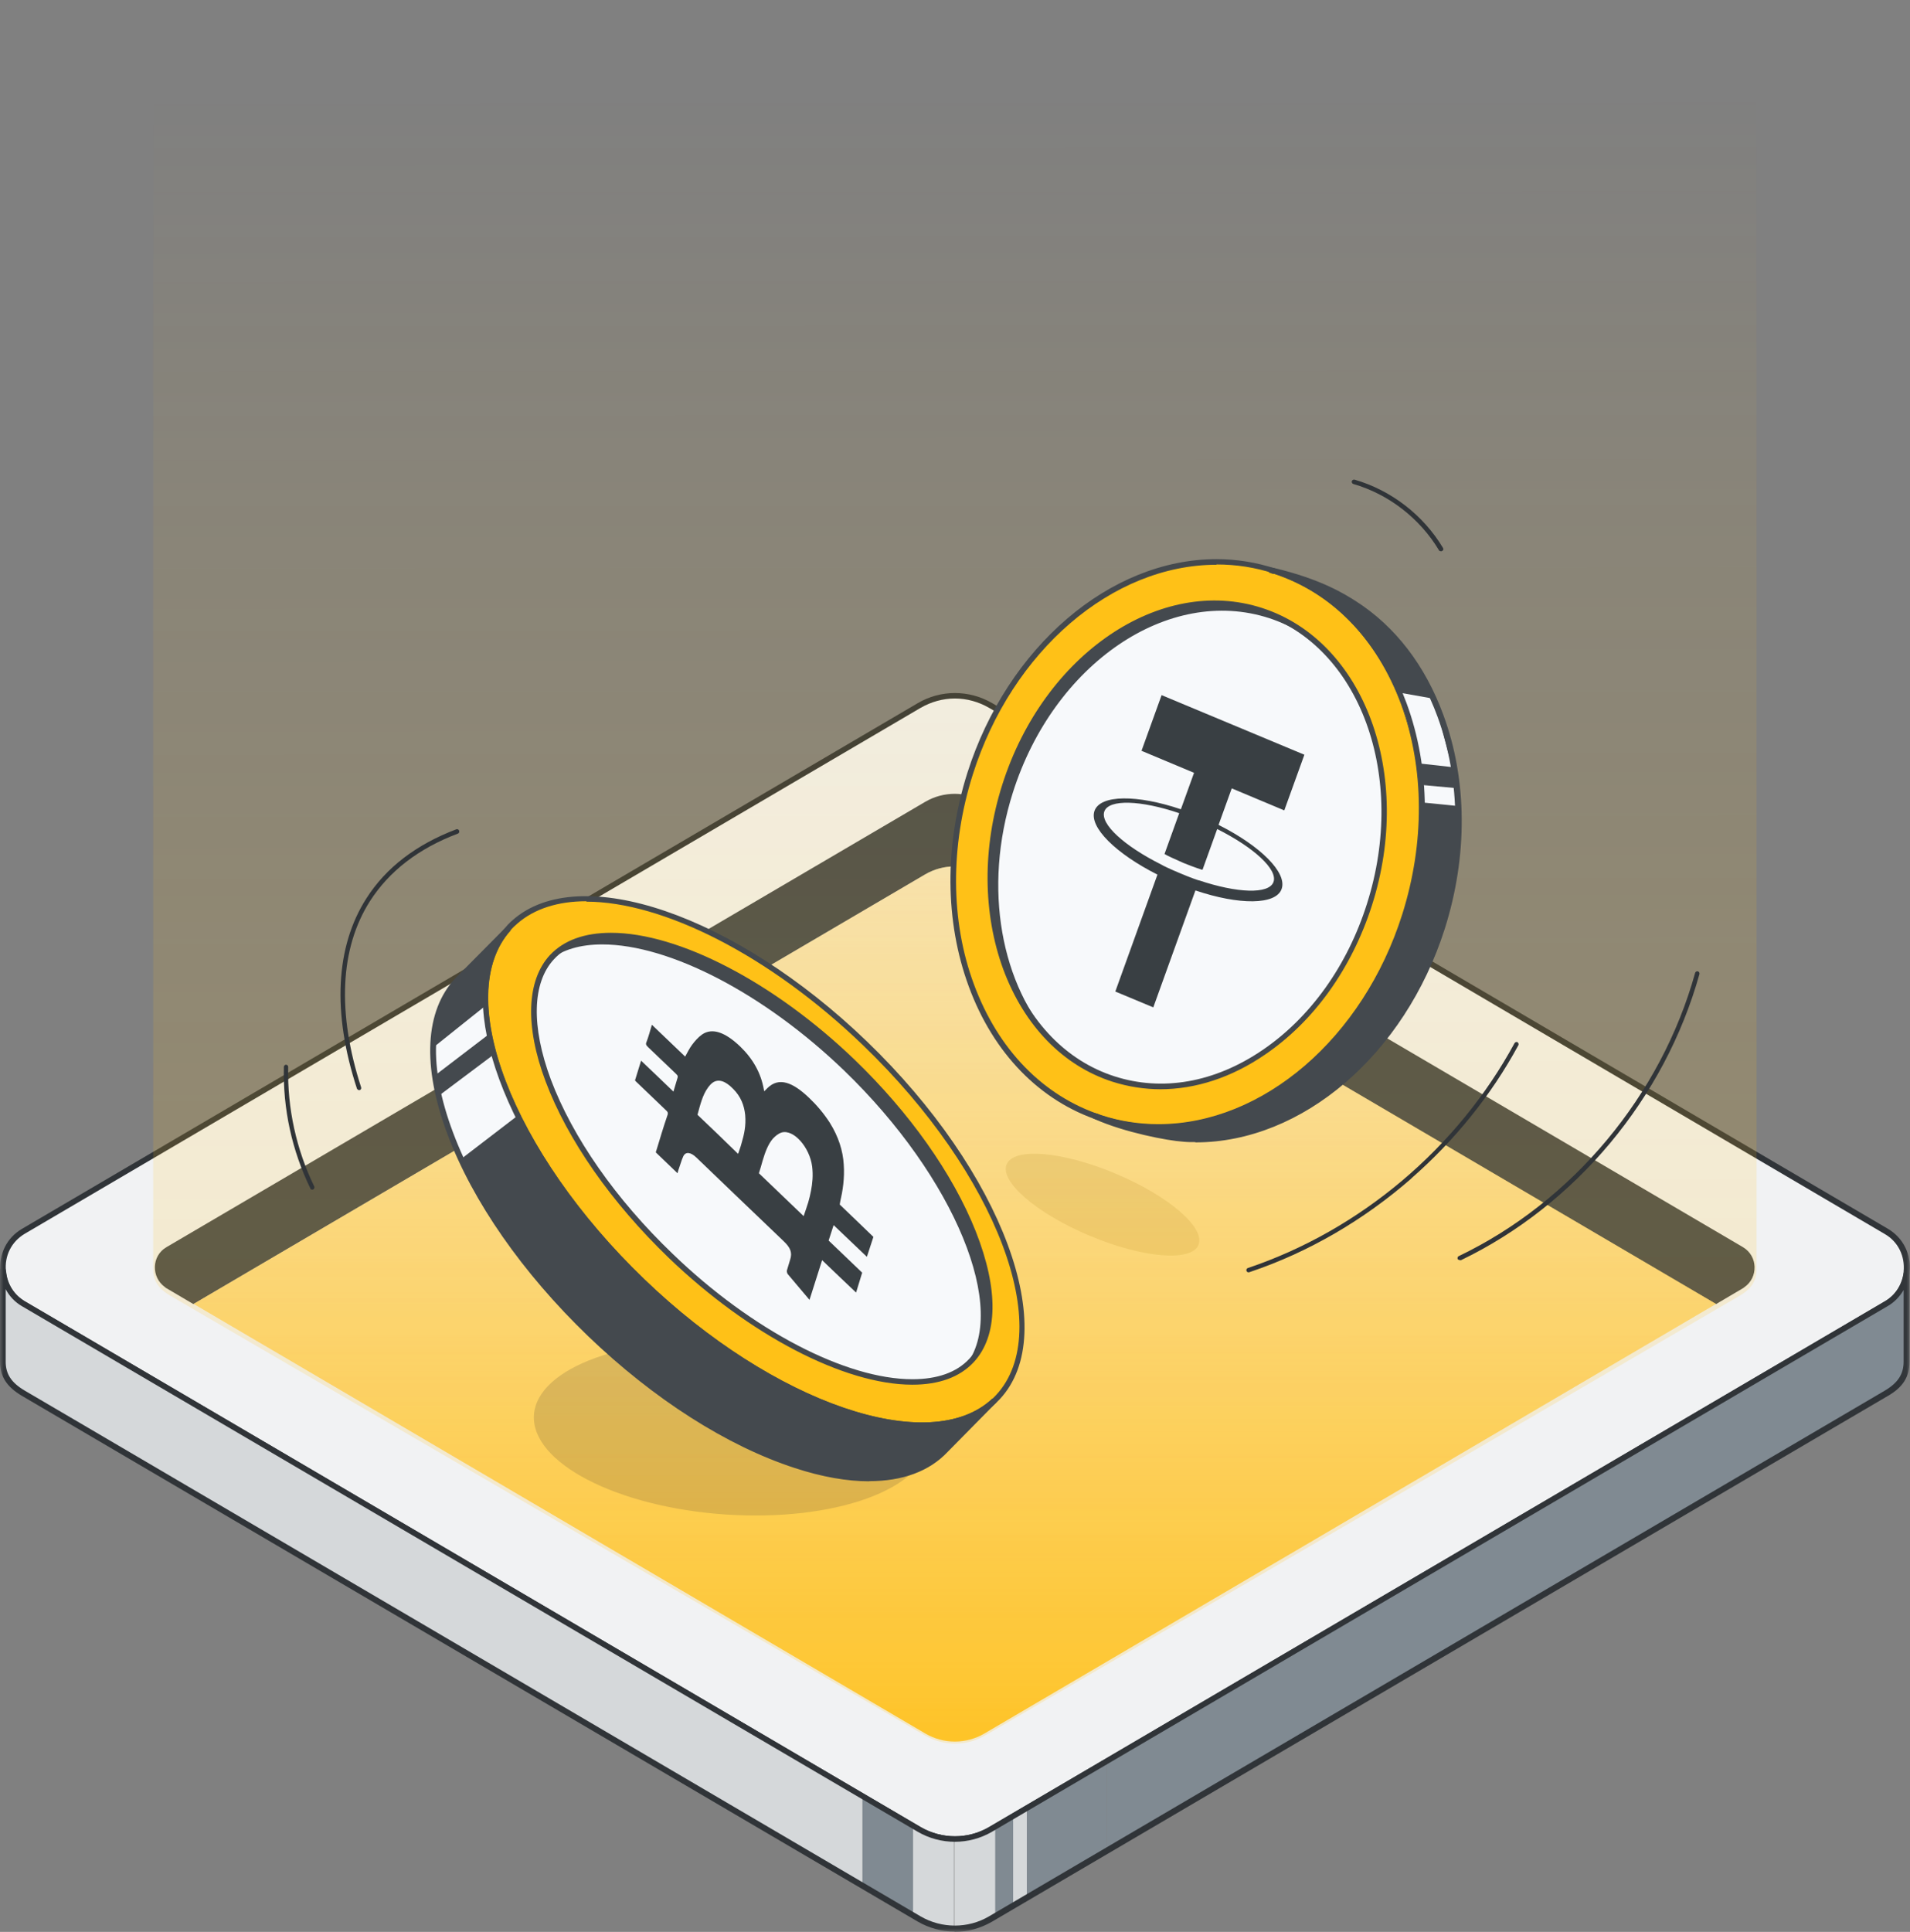
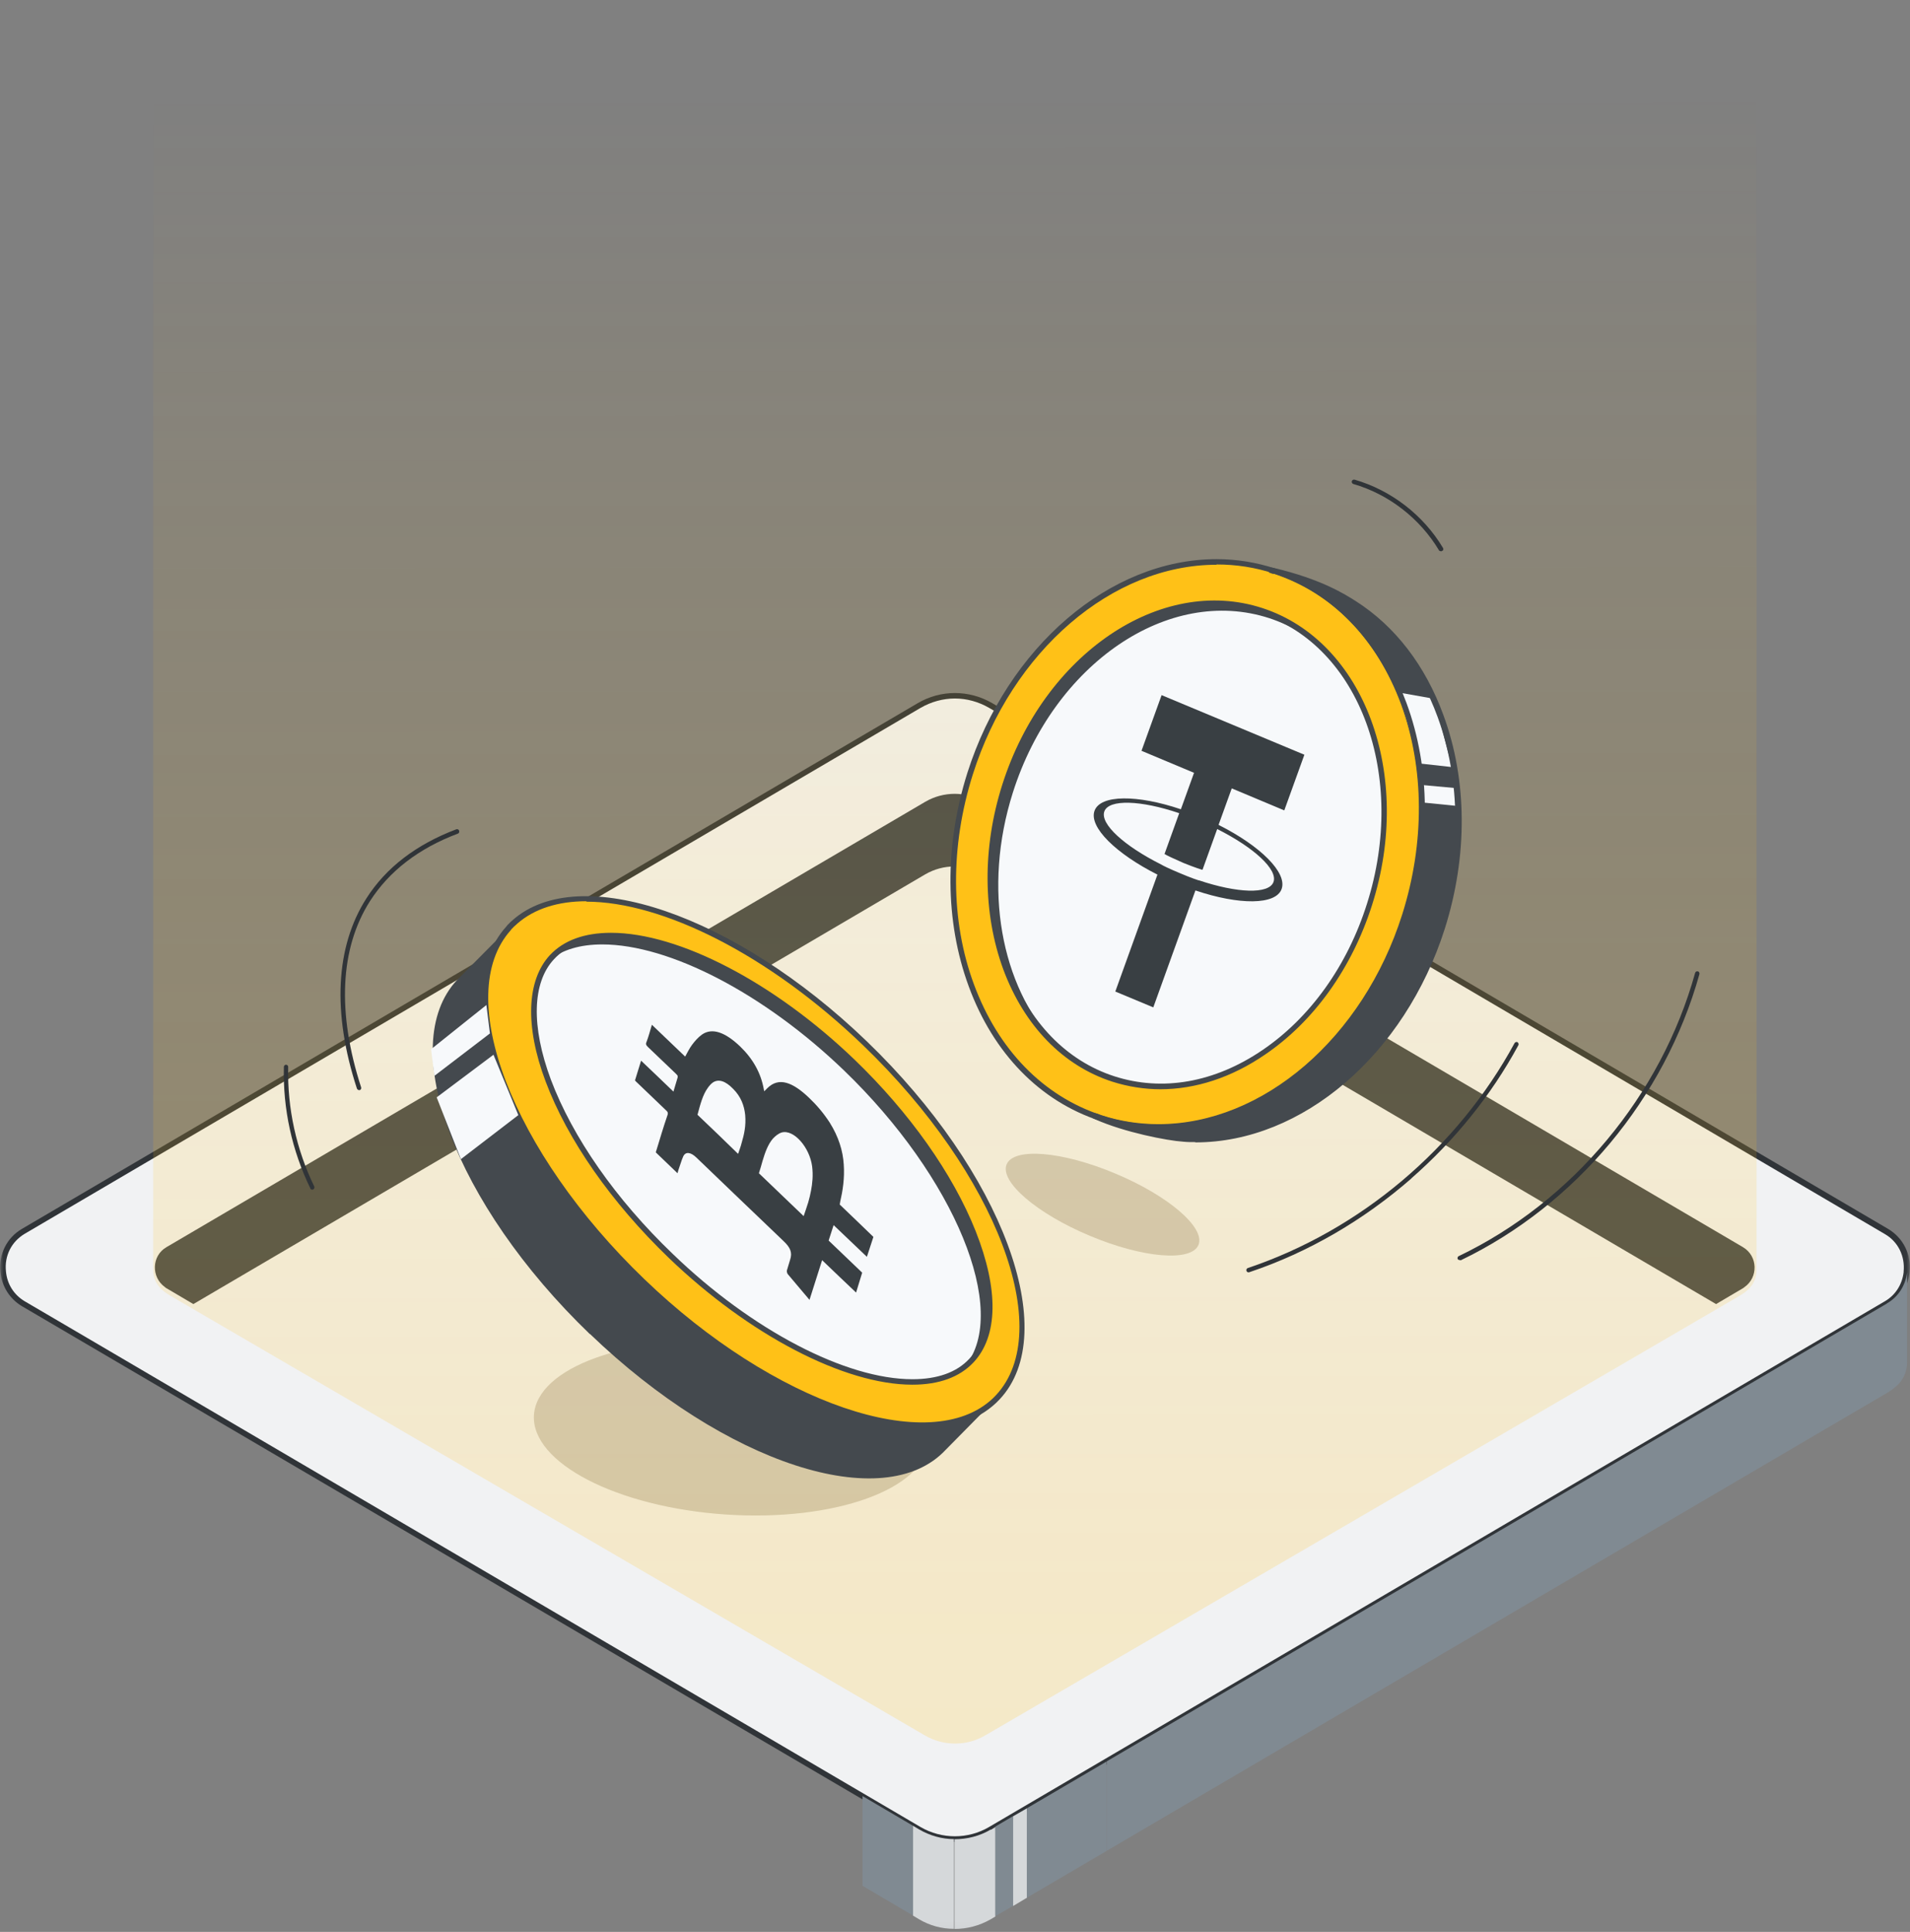
<svg xmlns="http://www.w3.org/2000/svg" width="269" height="272" viewBox="0 0 269 272" fill="none">
  <rect x="0" y="0" width="269" height="272" fill="#808080" stroke="none" />
  <g clip-path="url(#clip0_7_4200)">
    <mask id="mask0_7_4200" style="mask-type:luminance" maskUnits="userSpaceOnUse" x="0" y="0" width="269" height="272">
      <path d="M268.961 0H0V271.961H268.961V0Z" fill="white" />
    </mask>
    <g mask="url(#mask0_7_4200)">
      <path d="M268.514 179.045V179.183C268.3 180.92 267.363 182.578 265.684 183.546L256.859 188.717L139.51 257.571C136.386 259.387 132.56 259.387 129.436 257.571L12.106 188.698L3.282 183.526C1.564 182.499 0.608 180.821 0.451 179.045C0.237 176.873 1.193 174.623 3.282 173.36L129.456 99.334C132.579 97.498 136.406 97.498 139.529 99.334L265.703 173.36C267.812 174.583 268.768 176.873 268.534 179.045H268.495H268.514Z" fill="#F1F2F3" />
      <path d="M134.49 259.325C132.674 259.325 130.898 258.832 129.258 257.904L3.084 183.898C1.366 182.872 0.253 181.115 0.058 179.081C-0.196 176.594 0.956 174.265 3.084 173.021L129.258 98.996C132.479 97.1 136.481 97.1 139.741 98.996L265.915 173.021C268.043 174.285 269.195 176.614 268.941 179.062V179.16C268.687 181.194 267.594 182.911 265.915 183.878L257.091 189.05L139.741 257.904C138.121 258.832 136.325 259.325 134.509 259.325L134.47 259.365L134.49 259.325ZM134.49 98.344C132.83 98.344 131.152 98.798 129.648 99.667L3.475 173.712C1.62 174.818 0.605 176.811 0.839 179.002C0.995 180.779 1.952 182.299 3.475 183.207L12.299 188.379L129.648 257.233C132.635 258.97 136.344 258.97 139.292 257.233L265.466 183.207C266.93 182.358 267.887 180.878 268.102 179.141V179.042C268.316 176.871 267.34 174.837 265.466 173.752L139.312 99.667C137.809 98.798 136.149 98.344 134.47 98.344H134.49Z" fill="#303438" />
      <path opacity="0.28" d="M168.789 175.272C169.784 172.844 164.533 168.343 157.075 165.224C149.618 162.086 142.765 161.513 141.77 163.941C140.774 166.369 146.025 170.87 153.483 173.989C160.941 177.128 167.793 177.7 168.789 175.272Z" fill="#6F5E46" />
-       <path d="M134.375 258.953V271.587H134.414V258.953H134.375Z" fill="#B4B4B4" />
      <path d="M265.724 183.543L256.9 188.715L155.891 247.975V260.569L256.9 201.309L265.724 196.137C267.637 195.012 268.594 193.689 268.594 191.715V179.141C268.379 180.878 267.442 182.536 265.763 183.503L265.724 183.543Z" fill="#808A92" />
-       <path d="M12.104 188.696L3.28 183.524C1.562 182.498 0.605 180.82 0.449 179.043H0.391V191.736C0.391 193.71 1.347 195.033 3.26 196.158L12.085 201.33L121.469 265.505V252.871L12.104 188.696Z" fill="#D5D8DA" />
      <path d="M139.525 257.59C137.963 258.518 136.187 258.952 134.43 258.952V271.585C136.187 271.585 137.944 271.131 139.525 270.223L140.189 269.829V257.234L139.545 257.629L139.506 257.59H139.525Z" fill="#D5D8DA" />
      <path d="M140.172 257.196V269.79L142.69 268.329V255.695L140.172 257.176V257.196Z" fill="#808A92" />
      <path d="M142.688 255.715V268.349L144.64 267.184V254.59L142.688 255.715Z" fill="#D5D8DA" />
      <path d="M155.87 247.996L144.625 254.589V267.184L155.87 260.59V247.996Z" fill="#808A92" />
      <path d="M121.469 252.871V265.505L128.614 269.709V257.076L121.469 252.871Z" fill="#808A92" />
      <path d="M128.594 257.078V269.712L129.414 270.206C130.936 271.114 132.635 271.568 134.353 271.568V258.934C132.654 258.934 130.936 258.44 129.453 257.572L128.594 257.059V257.098V257.078Z" fill="#D5D8DA" />
-       <path d="M134.471 271.96C132.655 271.96 130.84 271.467 129.239 270.539L3.065 196.513C0.937 195.25 0 193.769 0 191.736V178.648H0.761L0.859 179.004C1.015 180.78 1.972 182.3 3.495 183.208L12.319 188.38L129.668 257.234C132.655 258.971 136.364 258.971 139.312 257.234L265.486 183.208C266.95 182.36 267.907 180.879 268.121 179.142L268.922 179.201V191.776C268.922 193.848 268.004 195.329 265.857 196.553L257.033 201.725L139.683 270.578C138.063 271.506 136.267 272 134.451 272L134.412 271.96H134.471ZM0.8 181.511V191.716C0.8 193.454 1.601 194.677 3.475 195.783L12.299 200.955L129.649 269.809C132.636 271.546 136.345 271.546 139.293 269.809L265.466 195.783C267.321 194.677 268.102 193.454 268.102 191.716V181.629C267.555 182.557 266.794 183.347 265.876 183.88L257.052 189.052L139.703 257.905C136.482 259.781 132.479 259.781 129.258 257.905L3.085 183.899C2.089 183.327 1.308 182.478 0.8 181.511Z" fill="#303438" />
      <path d="M138.607 123.101L241.686 183.605L245.473 181.374C245.473 181.374 245.629 181.276 245.688 181.217C247.64 179.854 247.601 176.854 245.473 175.591L138.588 112.876C136.03 111.395 132.887 111.395 130.33 112.876L23.444 175.591C21.336 176.814 21.277 179.815 23.23 181.217C23.327 181.276 23.366 181.355 23.444 181.374L27.232 183.605L130.31 123.101C132.868 121.621 135.972 121.621 138.568 123.101H138.607Z" fill="#44494E" />
-       <path d="M138.61 244.087L241.689 183.583L138.61 123.079C136.053 121.599 132.909 121.599 130.352 123.079L27.273 183.583L130.352 244.087C132.909 245.567 136.053 245.567 138.61 244.087Z" fill="url(#paint0_linear_7_4200)" />
      <path opacity="0.28" d="M130.76 202.948C131.189 196.236 119.124 189.979 103.78 188.932C88.435 187.906 75.648 192.505 75.199 199.217C74.769 205.929 86.834 212.186 102.179 213.232C117.523 214.259 130.311 209.66 130.76 202.948Z" fill="#6F5E46" />
      <path d="M21.578 1.836V178.728C21.578 180.386 22.381 181.491 24.008 182.439L31.415 186.762L130.272 244.344C132.898 245.864 136.15 245.864 138.737 244.344L237.594 186.762L245.001 182.439C246.608 181.491 247.391 180.386 247.391 178.728V1.836H21.578Z" fill="url(#paint1_linear_7_4200)" fill-opacity="0.6" />
      <path d="M202.818 100.775C200.261 93.866 196.063 88.418 190.675 84.963C189.328 84.095 185.97 81.903 179.137 80.324C179.137 80.324 179.352 80.383 179.489 80.423C187.805 83.127 194.267 89.78 197.703 99.117C201.041 108.197 201.12 118.778 197.898 128.944C192.315 146.513 178.044 158.772 163.168 158.772C160.396 158.772 157.663 158.357 155.047 157.489C154.832 157.429 154.598 157.291 154.383 157.232C158.424 159.068 164.456 160.272 166.643 160.39C167.19 160.43 167.717 160.45 168.302 160.45C183.178 160.45 197.449 148.191 203.033 130.622C206.254 120.456 206.195 109.875 202.838 100.795H202.799L202.818 100.775Z" fill="#44494E" />
      <path d="M163.167 158.749C178.043 158.749 192.314 146.49 197.898 128.922C201.119 118.755 201.06 108.155 197.702 99.094C194.266 89.757 187.804 83.124 179.488 80.4C176.872 79.532 174.139 79.117 171.367 79.117C156.49 79.117 142.22 91.376 136.636 108.905C133.415 119.071 133.473 129.652 136.831 138.733C140.267 148.07 146.729 154.702 155.046 157.427C157.662 158.295 160.395 158.71 163.167 158.71V158.749Z" fill="#FFC117" />
      <path d="M163.166 159.124C160.355 159.124 157.563 158.67 154.908 157.802C146.474 155.058 139.895 148.307 136.44 138.891C133.062 129.731 133.004 119.032 136.244 108.807C141.886 91.08 156.314 78.723 171.346 78.723C174.157 78.723 176.949 79.177 179.604 80.045C188.038 82.789 194.617 89.54 198.072 98.956C201.449 108.116 201.508 118.815 198.267 129.04C192.625 146.767 178.198 159.124 163.166 159.124ZM171.346 79.512C156.626 79.512 142.511 91.653 137.006 109.044C133.824 119.111 133.843 129.613 137.162 138.575C140.578 147.813 146.943 154.328 155.123 157.012C157.7 157.861 160.413 158.276 163.146 158.276C177.866 158.276 191.981 146.135 197.486 128.744C200.669 118.677 200.61 108.175 197.33 99.174C193.914 89.935 187.549 83.421 179.37 80.736C176.793 79.887 174.079 79.473 171.346 79.473V79.512Z" fill="#44494E" />
      <path d="M200 107.5L204.5 108L201.978 98.386L197 97.5L200 107.5Z" fill="#F7F9FB" />
      <path d="M200.5 113L205.5 113.5V111L200 110.5L200.5 113Z" fill="#F7F9FB" />
      <path d="M168.302 160.802C167.736 160.802 167.189 160.802 166.643 160.743C164.417 160.604 158.326 159.42 154.226 157.584L153.914 157.446L154.129 156.696L154.539 156.794C154.539 156.794 154.754 156.893 154.851 156.933C154.988 156.992 155.066 157.031 155.203 157.071C157.78 157.92 160.493 158.334 163.226 158.334C177.946 158.334 192.061 146.194 197.566 128.803C200.748 118.735 200.69 108.234 197.41 99.232C193.994 89.994 187.629 83.479 179.449 80.795H179.313C179.313 80.795 179.157 80.795 179.098 80.736L178.688 80.597L178.981 79.887L179.332 79.946C186.087 81.525 189.464 83.697 190.929 84.624C196.512 88.178 200.748 93.725 203.286 100.673C206.664 109.833 206.722 120.532 203.482 130.757C197.84 148.484 183.413 160.841 168.38 160.841L168.322 160.802H168.302ZM161.606 159.084C163.734 159.578 165.628 159.854 166.662 159.933C167.209 159.973 167.736 159.992 168.283 159.992C183.003 159.992 197.117 147.852 202.623 130.461C205.805 120.394 205.746 109.892 202.466 100.93C199.987 94.159 195.848 88.77 190.48 85.335C189.562 84.763 187.922 83.697 185.189 82.631C190.948 86.125 195.419 91.77 198.093 98.995C201.471 108.155 201.529 118.854 198.289 129.079C192.647 146.806 178.22 159.163 163.187 159.163C162.641 159.163 162.133 159.163 161.586 159.124V159.084H161.606Z" fill="#44494E" />
      <path d="M192.788 127.226C198.527 109.144 191.773 90.746 177.697 86.147C163.621 81.547 147.535 92.503 141.795 110.585C136.056 128.667 142.81 147.065 156.886 151.664C170.962 156.264 187.048 145.308 192.788 127.226Z" fill="#F7F9FB" />
      <path fill-rule="evenodd" clip-rule="evenodd" d="M168.81 123.948C168.81 123.948 167.854 123.652 166.136 122.921C164.769 122.349 163.813 121.895 163.5 121.697C158.346 119.112 154.891 115.993 155.535 114.236C156.179 112.499 160.67 112.656 166.077 114.492L164.008 120.237C164.32 120.434 165.316 120.908 166.682 121.5C168.342 122.171 169.201 122.428 169.357 122.467L171.426 116.723C176.58 119.309 179.997 122.428 179.353 124.185C178.708 125.922 174.257 125.764 168.81 123.928V123.968V123.948ZM171.622 116.131L173.476 110.998L180.875 114.098L183.706 106.261L163.598 97.871L160.767 105.708L168.166 108.807L166.312 113.94C160.162 111.867 154.969 111.867 154.149 114.157C153.329 116.447 157.175 120.197 163.012 123.139L157.077 139.602L162.427 141.832L168.361 125.369C174.511 127.442 179.704 127.442 180.504 125.152C181.305 122.862 177.517 119.112 171.68 116.17L171.641 116.131H171.622Z" fill="#393F43" />
      <path d="M90.45 180.367C109.094 198.291 131.037 205.674 140.056 197.186L140.525 196.692C149.193 187.434 140.818 165.128 121.822 146.848C103.374 129.121 81.684 121.699 72.509 129.773L72.411 129.872C72.196 130.089 71.942 130.286 71.708 130.543C71.65 130.602 71.611 130.681 71.552 130.74C63.138 140.097 71.552 162.245 90.411 180.387L90.45 180.347V180.367Z" fill="#FFC117" />
      <path d="M129.69 201.132C118.796 201.132 103.666 193.65 90.157 180.661C71.201 162.461 62.728 139.917 71.298 130.462C71.357 130.403 71.396 130.324 71.454 130.264C71.669 130.047 71.923 129.771 72.157 129.593L72.216 129.534C81.606 121.263 103.53 128.764 122.076 146.609C141.188 165.007 149.603 187.61 140.798 197.006L140.29 197.519C137.655 200.006 133.985 201.171 129.651 201.171L129.69 201.132ZM82.582 126.889C78.638 126.889 75.261 127.915 72.801 130.087L72.743 130.146C72.489 130.363 72.274 130.56 72.04 130.817C72.001 130.857 71.981 130.916 71.942 130.955C63.665 140.154 72.099 162.165 90.742 180.089C108.996 197.657 131.017 205.178 139.802 196.907L140.271 196.433C148.744 187.353 140.369 165.283 121.568 147.182C108.254 134.37 93.241 126.948 82.582 126.948V126.909V126.889Z" fill="#44494E" />
      <path d="M128.477 194.54C132.147 194.54 134.919 193.533 136.793 191.539C143.743 184.117 136.071 164.87 120.063 149.473C108.857 138.695 95.503 131.746 86.035 131.746C82.365 131.746 79.593 132.753 77.718 134.747C74.536 138.162 74.341 144.498 77.211 152.118C80.295 160.31 86.425 169.095 94.469 176.813C105.675 187.591 119.028 194.54 128.496 194.54H128.457H128.477Z" fill="#F7F9FB" />
      <path d="M113.189 171.207C113.403 170.555 113.638 169.924 113.833 169.272C113.989 168.72 114.126 168.167 114.223 167.634C114.418 166.607 114.536 165.502 114.379 164.219C114.028 161.534 111.802 158.988 110.104 159.442C109.635 159.58 109.206 159.935 108.855 160.31C108.152 161.12 107.742 162.284 107.39 163.469C107.234 164.021 107.078 164.594 106.883 165.186C109.011 167.219 111.08 169.193 113.189 171.227V171.207ZM94.837 153.717C95.052 153.006 95.247 152.355 95.443 151.684V151.486C95.384 151.348 95.247 151.23 95.15 151.131C93.881 149.907 92.592 148.683 91.304 147.459C90.992 147.163 90.913 147.005 91.05 146.709C91.343 145.939 91.558 145.13 91.811 144.281C93.412 145.801 94.935 147.282 96.497 148.762C96.809 148.19 97.102 147.598 97.453 147.124C97.863 146.571 98.312 146.058 98.859 145.663C100.323 144.637 102.178 145.367 104.247 147.341C106.024 149.058 107.176 151.052 107.586 153.441C107.586 153.48 107.586 153.539 107.644 153.638C107.8 153.48 107.956 153.322 108.093 153.184C109.694 151.625 111.627 152.335 113.989 154.605C115.043 155.612 116 156.737 116.859 158.06C118.108 160.054 118.713 162.028 118.831 163.942C118.967 165.917 118.694 167.614 118.323 169.233C118.323 169.332 118.284 169.43 118.264 169.588C119.865 171.108 121.427 172.628 123.008 174.148C122.715 175.017 122.091 176.951 122.091 176.951L117.405 172.49C117.405 172.49 116.937 173.911 116.703 174.661C118.303 176.181 119.826 177.662 121.427 179.182C121.134 180.11 120.861 181.018 120.568 181.985C118.967 180.465 117.405 178.984 115.785 177.425C115.18 179.3 114.614 181.136 114.008 183.011C112.954 181.748 111.939 180.583 110.924 179.36C110.865 179.261 110.787 179.004 110.826 178.866C110.982 178.353 111.139 177.84 111.295 177.307C111.588 176.379 111.353 175.688 110.377 174.76C108.093 172.569 105.75 170.338 103.466 168.147C101.69 166.43 99.874 164.693 98.078 162.975C97.278 162.205 96.555 162.107 96.224 162.817C95.97 163.37 95.814 164.002 95.579 164.633C95.521 164.791 95.482 164.949 95.423 165.186C94.408 164.219 93.393 163.252 92.358 162.245C92.651 161.337 92.905 160.429 93.178 159.56C93.471 158.652 93.725 157.784 94.037 156.915C94.096 156.698 94.037 156.52 93.822 156.343C92.475 155.059 91.109 153.757 89.781 152.473C89.644 152.375 89.566 152.256 89.43 152.118C89.722 151.19 89.996 150.302 90.289 149.335C91.811 150.796 93.354 152.237 94.915 153.757L94.857 153.697L94.837 153.717ZM103.974 162.403C104.13 161.889 104.325 161.435 104.442 160.942C104.794 159.758 105.087 158.514 104.95 156.974C104.813 155.652 104.345 154.388 103.252 153.303C102.178 152.197 101.221 151.881 100.421 152.394C100.128 152.592 99.913 152.849 99.698 153.145C98.957 154.151 98.605 155.573 98.234 156.954C100.148 158.771 102.022 160.567 103.935 162.442L103.974 162.403Z" fill="#393F43" />
      <path d="M83.107 187.827C102.103 206.107 124.514 213.391 133.182 204.133L140.035 197.184C131.015 205.672 109.072 198.309 90.428 180.365C71.53 162.224 63.155 140.076 71.57 130.719L64.366 137.983C55.698 147.241 64.073 169.548 83.068 187.827H83.107Z" fill="#44494E" />
      <path d="M60.711 147.724L68.5 141.5L69 145.5L61.178 151.476L60.711 147.724Z" fill="#F7F9FB" />
      <path d="M69.5 148.5L61.5 154.5L64.912 163.2L73 157L69.5 148.5Z" fill="#F7F9FB" />
-       <path d="M122.422 208.557C119.298 208.557 115.764 207.945 111.919 206.682C102.392 203.582 92.064 196.989 82.83 188.126C73.596 179.243 66.548 169.136 63.015 159.68C59.423 150.126 59.833 142.309 64.127 137.729L71.331 130.465L71.897 131.018C63.639 140.177 72.093 162.207 90.717 180.111C108.971 197.68 130.992 205.201 139.777 196.891L140.324 197.463L133.471 204.412C130.894 207.155 127.107 208.537 122.422 208.537V208.557ZM69.262 133.702L64.713 138.321C60.633 142.684 60.321 150.166 63.796 159.424C67.29 168.781 74.279 178.769 83.416 187.573C92.552 196.358 102.782 202.911 112.172 205.932C121.485 208.972 128.864 208.221 132.944 203.859L137.024 199.733C126.482 204.55 107.077 196.93 90.19 180.723C73.147 164.319 64.576 144.441 69.262 133.722V133.683V133.702Z" fill="#44494E" />
      <path d="M118.852 150.696C107.647 139.918 94.293 132.97 84.825 132.97C81.701 132.97 79.222 133.72 77.406 135.161C77.504 135.023 77.602 134.865 77.699 134.766C79.573 132.772 82.385 131.766 86.016 131.766C95.484 131.766 108.818 138.734 120.043 149.492C136.032 164.89 143.705 184.136 136.774 191.559C136.52 191.815 136.227 192.072 135.954 192.309C142.201 184.59 134.529 165.798 118.852 150.696Z" fill="#44494E" />
      <path d="M141.593 110.547C147.352 92.346 163.536 81.331 177.71 85.99C181.341 87.174 184.504 89.287 187.081 92.05C184.718 89.78 181.927 88.082 178.764 87.036C164.591 82.417 148.406 93.432 142.647 111.593C138.352 125.115 141.027 138.815 148.504 146.849C140.227 139.012 137.103 124.681 141.593 110.527V110.547Z" fill="#44494E" />
      <path d="M163.478 153.36C161.193 153.36 158.89 153.005 156.664 152.295C149.695 150.044 144.248 144.418 141.3 136.483C138.411 128.606 138.333 119.348 141.163 110.465C147.001 92.107 163.439 80.934 177.788 85.612C192.156 90.291 199.106 109.044 193.23 127.442C190.399 136.325 185.05 143.806 178.158 148.485C173.434 151.722 168.378 153.36 163.399 153.36H163.439H163.478ZM141.944 110.682C139.172 119.407 139.211 128.429 142.081 136.187C144.912 143.865 150.163 149.333 156.918 151.525C163.673 153.716 171.052 152.433 177.788 147.853C184.542 143.273 189.774 135.95 192.527 127.224C198.228 109.281 191.531 90.981 177.592 86.421C163.634 81.862 147.645 92.778 141.944 110.722V110.682Z" fill="#44494E" />
      <path d="M128.478 194.955C118.912 194.955 105.481 187.947 94.197 177.11C86.114 169.332 79.926 160.488 76.841 152.257C73.913 144.479 74.167 138.024 77.447 134.471C79.399 132.398 82.288 131.332 86.056 131.332C95.622 131.332 109.053 138.34 120.337 149.177C128.107 156.659 134.198 165.246 137.419 173.359C140.66 181.551 140.582 188.105 137.107 191.816C135.155 193.889 132.266 194.955 128.498 194.955H128.478ZM86.056 132.161C82.522 132.161 79.809 133.128 78.032 135.043C74.948 138.34 74.791 144.499 77.583 152C80.648 160.133 86.72 168.858 94.763 176.557C105.871 187.276 119.127 194.185 128.498 194.185C132.031 194.185 134.745 193.218 136.521 191.303C139.704 187.888 139.762 181.452 136.678 173.675C133.495 165.66 127.502 157.211 119.791 149.789C108.682 139.07 95.427 132.161 86.056 132.161Z" fill="#44494E" />
      <path d="M205.686 177.423C205.686 177.423 205.393 177.423 205.296 177.266C205.237 177.108 205.296 176.91 205.452 176.851C221.48 169.172 233.935 154.249 238.738 136.976C238.777 136.818 238.952 136.719 239.128 136.759C239.284 136.798 239.382 136.976 239.343 137.154C234.462 154.624 221.909 169.666 205.725 177.443H205.667L205.686 177.423Z" fill="#303438" />
      <path d="M203.015 77.619C203.015 77.619 202.722 77.619 202.663 77.481C199.989 73 195.557 69.565 190.598 68.144C190.442 68.085 190.345 67.927 190.384 67.749C190.442 67.591 190.598 67.493 190.774 67.532C195.908 69.013 200.457 72.507 203.229 77.146C203.327 77.303 203.268 77.501 203.132 77.56H203.073L203.034 77.6L203.015 77.619Z" fill="#303438" />
      <path d="M50.409 153.441C50.409 153.441 50.312 153.343 50.273 153.283C46.778 142.604 47.247 133.326 51.581 126.516C54.353 122.153 58.628 118.896 64.251 116.764C64.407 116.705 64.602 116.764 64.661 116.961C64.719 117.119 64.661 117.317 64.465 117.376C58.96 119.449 54.821 122.647 52.108 126.871C47.871 133.524 47.461 142.584 50.858 153.086C50.917 153.244 50.819 153.441 50.663 153.481C50.565 153.481 50.468 153.481 50.409 153.441Z" fill="#303438" />
      <path d="M43.808 167.457C43.808 167.457 43.71 167.398 43.71 167.319C41.133 162.028 39.825 156.126 39.981 150.204C39.981 150.046 40.138 149.888 40.294 149.908C40.45 149.908 40.606 150.066 40.587 150.224C40.45 156.027 41.738 161.851 44.257 167.042C44.315 167.2 44.257 167.398 44.12 167.457C44.022 167.516 43.905 167.496 43.808 167.457Z" fill="#303438" />
      <path d="M198.78 165.917C192.084 171.76 184.314 176.32 175.939 179.123C175.783 179.182 175.587 179.083 175.548 178.925C175.49 178.768 175.587 178.57 175.744 178.531C191.576 173.201 205.281 161.653 213.305 146.867C213.402 146.71 213.598 146.67 213.715 146.729C213.871 146.828 213.91 147.025 213.852 147.144C210.006 154.25 204.832 160.607 198.78 165.897V165.917Z" fill="#303438" />
    </g>
  </g>
  <defs>
    <linearGradient id="paint0_linear_7_4200" x1="134.491" y1="254.805" x2="134.491" y2="37.525" gradientUnits="userSpaceOnUse">
      <stop stop-color="#FFC11C" />
      <stop offset="1" stop-color="#FFE0A1" stop-opacity="0" />
    </linearGradient>
    <linearGradient id="paint1_linear_7_4200" x1="134.622" y1="311.836" x2="134.343" y2="-97.734" gradientUnits="userSpaceOnUse">
      <stop stop-color="#FFC11C" />
      <stop offset="0.04" stop-color="#FFC11C" stop-opacity="0.63" />
      <stop offset="0.06" stop-color="#FFC11C" />
      <stop offset="0.093" stop-color="#FFC11C" stop-opacity="0.88" />
      <stop offset="0.129" stop-color="#FFC11C" stop-opacity="0.47" />
      <stop offset="0.156" stop-color="#FFC11C" stop-opacity="0.325" />
      <stop offset="0.194" stop-color="#FFC11C" stop-opacity="0.33" />
      <stop offset="0.442" stop-color="#FFC11C" stop-opacity="0.21" />
      <stop offset="0.589" stop-color="#FFC11C" stop-opacity="0.12" />
      <stop offset="0.73" stop-color="#FFC11C" stop-opacity="0" />
    </linearGradient>
    <clipPath id="clip0_7_4200">
      <rect width="269" height="272" fill="white" />
    </clipPath>
  </defs>
</svg>